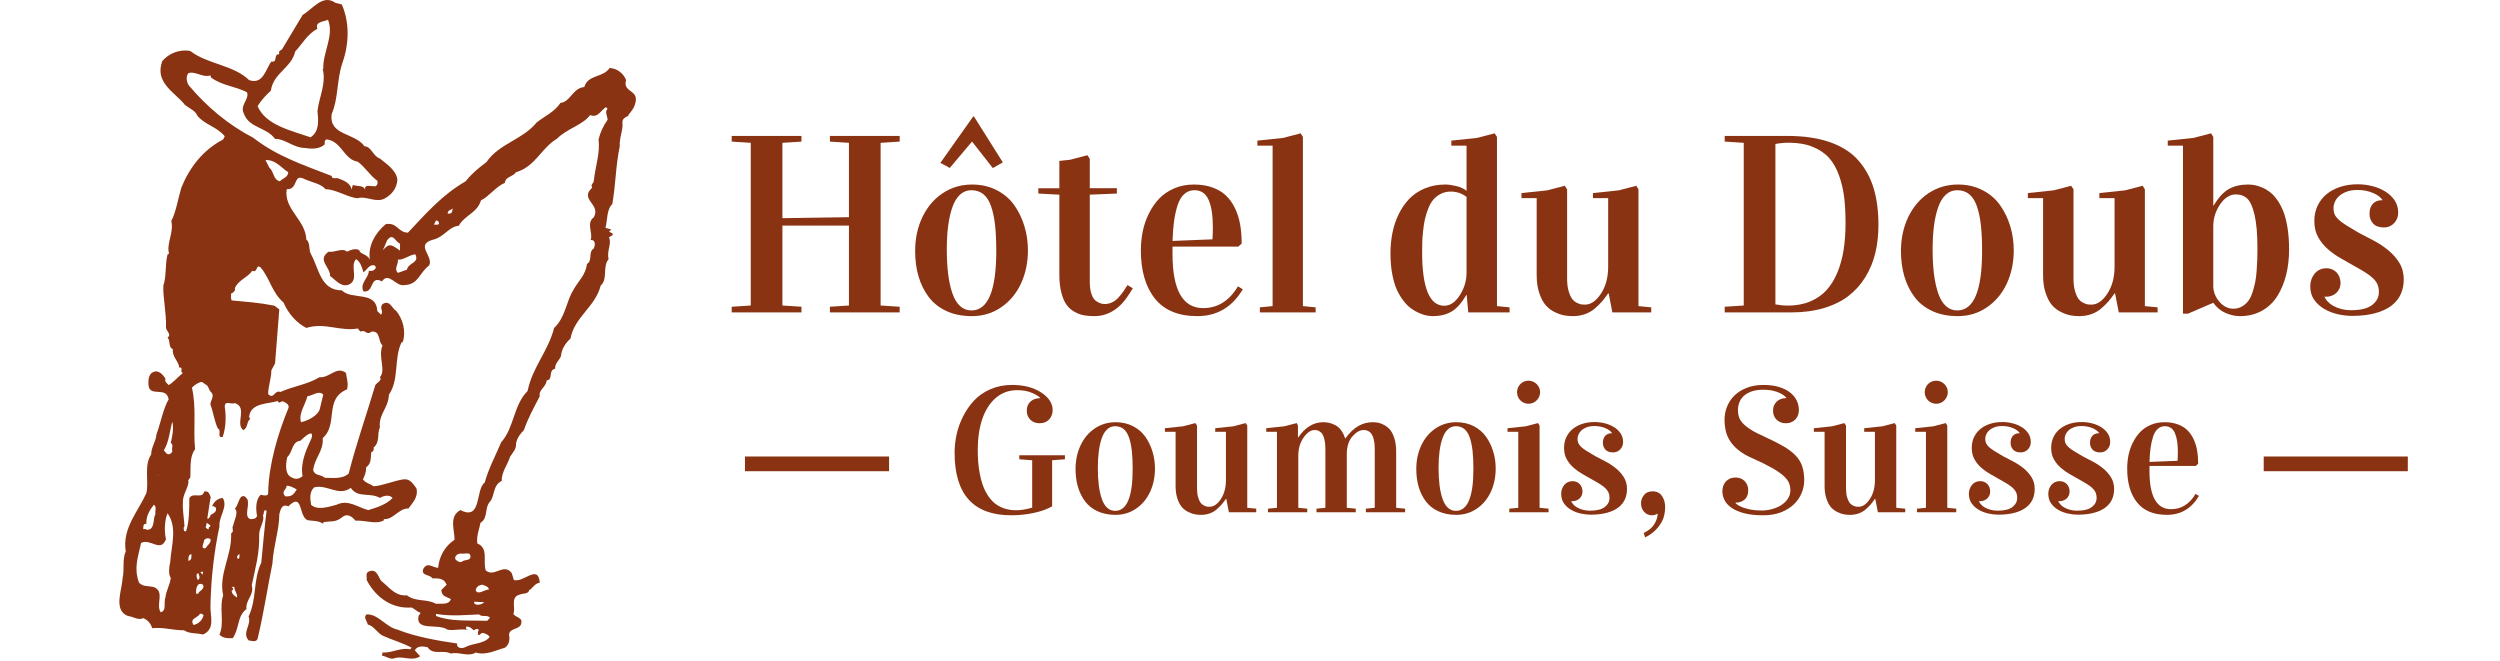
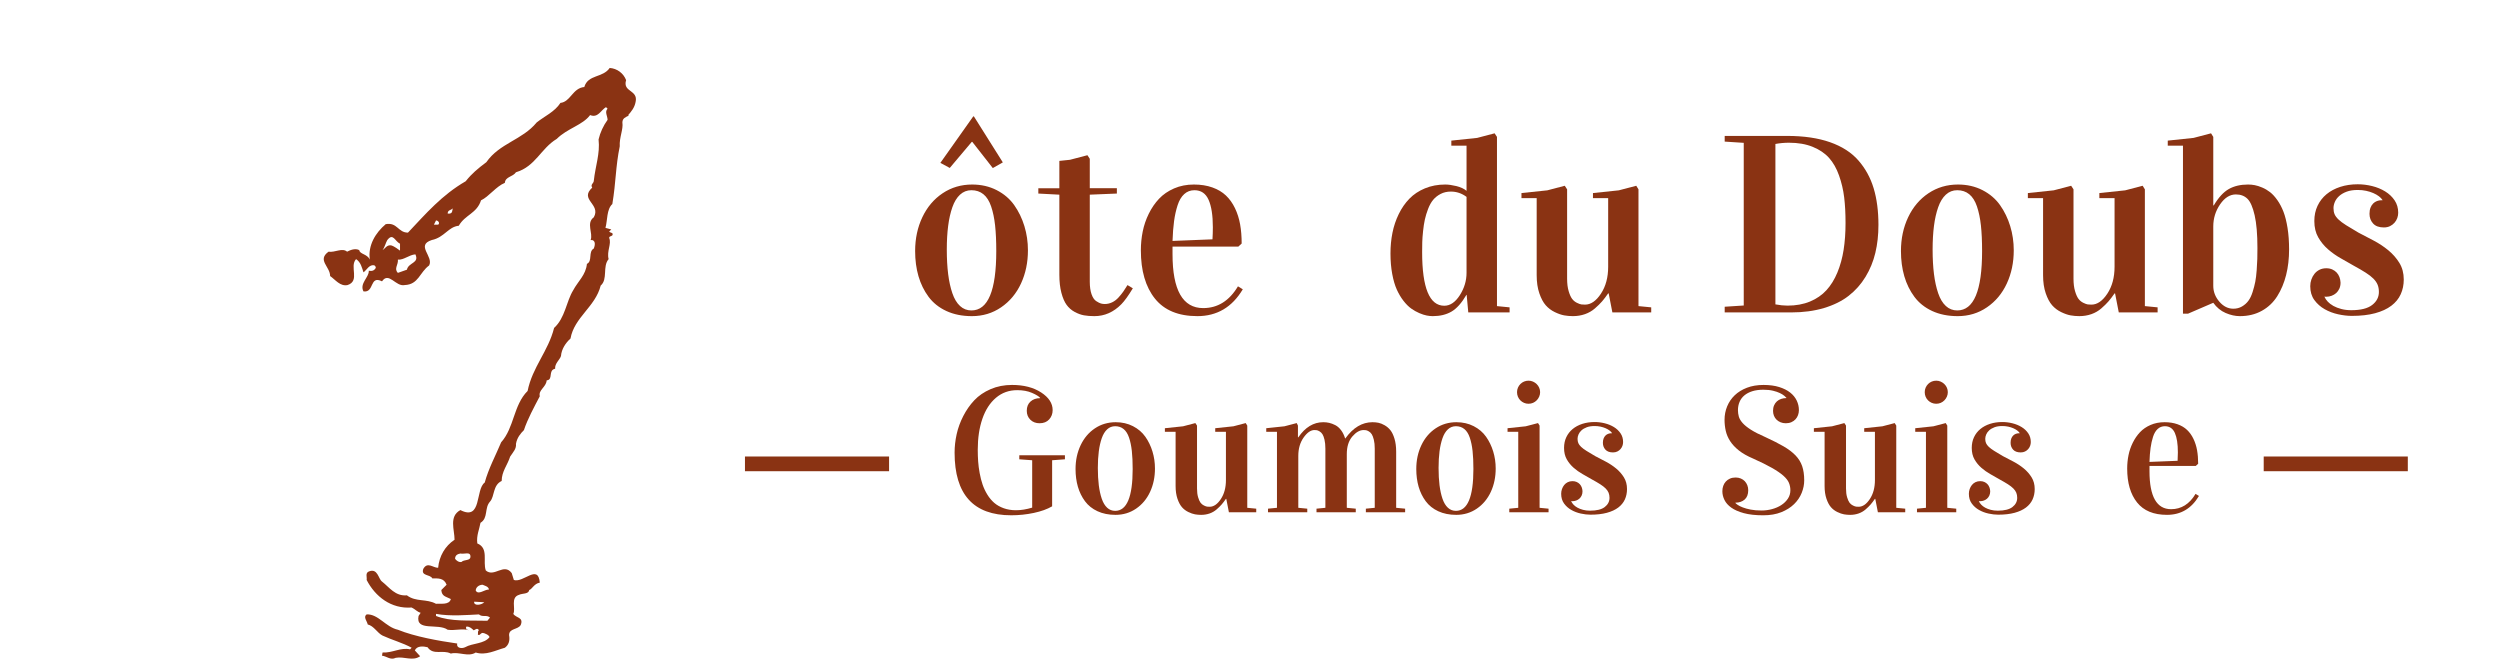
<svg xmlns="http://www.w3.org/2000/svg" version="1.1" id="Calque_1" x="0px" y="0px" width="1047.167px" height="276.73px" viewBox="0 0 1047.167 276.73" enable-background="new 0 0 1047.167 276.73" xml:space="preserve">
-   <path fill="#8A3313" d="M132.958,12.051c-4.215,2.218-6.21,6.21-9.315,9.537c-1.552,6.876-9.092,8.872-10.202,16.413  c-1.776,1.551-4.214,4.212-5.545,6.432c3.327,7.984,13.973,10.203,22.182,13.085c3.771-2.438,3.324-7.097,2.881-10.867  c0.666-5.988,3.771-11.534,2.217-17.743h0.223c-0.223-7.097,4.659-13.975,1.999-20.626C135.618,9.166,131.847,8.946,132.958,12.051   M88.156,31.568c-3.327,1.11-6.435-1.996-9.315-0.887c-1.11,1.554-0.667,3.992,0.443,5.323c7.317,8.647,16.191,16.189,26.837,21.736  c9.981,7.762,20.848,11.31,32.826,15.969c0,1.33,1.554,0.887,2.438,0.887c2.441,0.887,5.766,2.217,5.766,4.879l0.666-1.997  c1.775,0.666,4.438,0,5.104,1.997v-0.889c0.664-1.33,2.216-0.443,3.326-0.664c1.551,0.664,2.217-1.11,1.775-2.218  c-3.105-2.219-5.102-5.769-8.209-7.984c-5.766-0.889-6.652-8.429-12.861-9.315c-0.891,0-1.109,1.108-0.891,1.997  c-2.215,2.219-5.764,1.997-8.649,1.554c-4.213,0-8.427-3.992-12.198-3.771c-3.771-5.102-10.867-4.437-13.086-10.645  c-1.774-3.552,2.439-5.989,1.333-8.873c-5.102-2.661-10.203-2.661-15.082-6.21L88.156,31.568z M111.221,67.055l1.552,3.105  c2.218,1.996,1.553,5.102,4.437,5.766c1.33-1.33,3.327-1.552,3.548-3.771C117.652,70.16,115.436,66.832,111.221,67.055z   M83.72,257.131c-0.889,1.772-4.437,1.772-2.663,4.654c1.995-0.443,3.548-1.771,4.215-3.99  C84.829,257.131,84.384,256.91,83.72,257.131z M97.027,245.82c0.443,0.22,1.108,1.328,0,1.554c0,1.549,1.551,2.438,2.217,2.881  c0.444-1.332-1.108-2.66-1.108-4.435H97.027L97.027,245.82z M82.167,248.701h0.885c0-1.107,2.885-1.775,1.997-3.771  C82.388,243.378,81.944,247.148,82.167,248.701z M83.052,240.048l-0.664,0.445c-0.221,0.889,0.222,2.885,0.886,2.217  C83.939,241.826,83.274,240.716,83.052,240.048z M84.605,239.388l-0.666,0.441l1.11,0.887  C84.829,240.273,85.272,239.388,84.605,239.388z M85.049,234.951l-0.444-0.89h0.667L85.049,234.951z M100.353,232.068  c-0.664,0.222-1.553,1.33-0.664,1.994h0.221C100.575,233.617,100.131,232.732,100.353,232.068z M78.84,234.951  c1.551-0.441,1.331-1.334,1.331-2.884C78.616,232.509,79.062,233.841,78.84,234.951z M85.492,226.3c0,1.109-1.772,3.77,0.666,3.326  c0.667-1.328,2.439-2.217,1.998-3.771C87.268,225.192,86.158,225.414,85.492,226.3z M101.241,226.3h-0.666v-2.217  C101.241,224.525,101.241,225.414,101.241,226.3z M81.721,221.642h-0.664l1.11-2.217C81.944,220.089,82.388,220.975,81.721,221.642z   M86.601,218.982l-0.443,1.992c0.443,0.226,0.667,0.893,1.333,0.667c-0.444-0.886,0.666-0.886,0.666-1.553L86.601,218.982z   M70.189,214.988c-1.108,2.438-1.553,7.101-0.666,10.868c-2.218,5.765-6.431-0.441-10.424,1.554  c-1.33,6.208-3.105,10.426-0.885,16.635c1.772,1.774,3.548,1.328,5.989,1.774c5.101,1.773,0.886,7.317,3.103,10.644  c2.662-0.664,1.11-4.211,1.998-6.209c0.22-2.66,1.996-5.545,2.217-8.207c-1.108-1.553-0.666-4.654-0.221-6.652  C71.741,228.74,74.402,220.975,70.189,214.988z M64.423,211.441c-1.553,1.996-3.328,4.658-3.105,7.984  c-1.331-0.221-1.331,1.107-1.331,2.217c0.443,0,1.108-0.218,1.331,0.226c3.771,0.441,2.661-4.883,3.771-6.433  C64.865,214.101,65.752,212.105,64.423,211.441z M120.092,203.457c-0.22,1.995-2.439,2.217-0.666,4.433  c2.663,0.226,3.549-0.664,4.879-2.881C122.976,204.342,121.645,203.457,120.092,203.457z M66.641,199.244  c-0.223-0.667-0.443-2.221,0.664-2.221C68.859,198.353,65.752,198.353,66.641,199.244z M125.861,184.604  c-3.772,0.442-3.106,4.658-5.546,6.875c-0.666,3.105-1.11,7.542,2.218,8.651c1.552,0.885,3.105,0.221,4.213-0.664  c-1.108-5.768,1.774-11.536,3.771-15.972C131.625,179.279,127.411,183.051,125.861,184.604z M72.187,176.62  c-1.11,3.771-1.333,8.427-3.551,11.975l0.887,1.11c0.888,1.109,2.218,0.444,2.664-0.665c-0.446-1.553,0.665-2.662-0.667-3.548  C72.187,182.827,72.852,179.503,72.187,176.62z M135.395,165.309c-1.771-1.999-4.434,0.443-6.652,0.664  c-0.886,3.771-3.77,7.099-2.661,10.868c3.104-0.664,6.654-2.66,7.764-5.101L135.395,165.309z M105.676,113.41  c-2.217,3.104-5.766,3.77-7.319,7.318c0.443,0.888-0.667,1.995-1.553,2.217c0,0.889-0.223,1.998,0.223,2.885  c6.875,0.666,11.088,0.887,17.964,2.218l1.997,1.552l-1.775,22.624l-1.553,2.884c0,3.549-1.33,6.433-1.33,9.979  c2.438,2.44,2.661-1.998,5.101-0.885c5.323-2.441,11.312-3.105,16.414-6.213c4.214,0.445,7.096-4.88,11.09-1.774  c0.22,2.22,1.108,4.215,0.442,6.875c-9.76,3.994-3.551,14.641-10.205,20.405c0.445,5.546-3.547,8.427-3.991,13.529  c0.889,2.441,3.104,1.554,4.879,3.105c3.104,0,7.319,0.664,9.983-1.777c3.104-12.196,7.318-24.172,11.088-36.813  c0.443-1.334,3.105-1.998,1.996-3.552c2.66-2.881-0.889-8.647,1.109-13.309c-1.998-1.55-0.666-6.208-4.658-5.765  c-2.217,1.773-2.438-1.11-4.436,0c-0.443-0.443-1.107-0.665-1.107-1.332c-7.766,1.332-13.977-2.661-21.736-0.222  c-4.214-2.218-7.542-5.987-9.538-10.646c-4.879-4.213-5.545-9.758-9.537-14.637C107.007,110.303,108.115,114.52,105.676,113.41z   M166.784,141.792c0.663,0.219,0.551,0.452,0.551,1.337c-1.107-0.221-0.664-1.999,0-2.663L166.784,141.792z M131.625,204.121  c-1.998,1.776-1.774,4.437-1.33,7.319c2.66,2.438,7.316,0.889,10.646,0c4.879-2.44,8.871,1.11,13.308,2.217  c3.772-1.106,7.766-2.438,10.205-5.101c-1.554-1.553-3.773-0.889-5.324,0c-4.213-2.438-9.316,0.221-12.198-4.215  C141.827,208.114,137.17,202.792,131.625,204.121z M143.161,1.849c3.327,7.542,3.104,16.634,0.221,24.619  c-2.439,7.54-1.555,14.416-4.436,21.292c-1.333,9.093,9.76,7.763,13.751,13.529c2.884,0,3.55,4.213,6.433,5.101  c2.66,2.218,6.877,4.879,7.317,8.873c-0.221,3.771-2.438,6.21-5.1,7.762c-3.771,2.219-7.765-1.107-11.535,0  c-3.992-0.222-9.092-3.771-13.528-3.771c-1.553-2.217-5.767-2.884-8.65-4.213c-5.1-2.661-2.439,4.437-7.542,4.213  c-1.33,8.429,7.984,12.865,8.208,21.071c1.775,1.331,0.888,4.435,1.998,6.212c3.326,5.985,3.99,15.08,12.863,15.08  c4.213,4.214,14.416,0,14.86,8.649l1.552,1.553c1.331-1.553-0.888-2.66,0.665-4.437c3.104-1.997,3.99,1.996,5.769,2.884  c2.662,3.328,4.211,8.43,2.662,13.085h-0.443c-3.33,6.653-0.891,15.526-5.324,21.958c-0.223,5.769-4.438,8.206-3.771,13.752  c-1.332,2.66,0.224,5.986-2.659,8.427c0.221,0.664,0,1.774-0.89,1.774c-0.444,1.995,0.224,4.879-2.217,6.432  c0,2.441-0.666,3.552-1.332,5.102c1.109,1.556,2.885,1.773,4.438,2.884c3.771-0.221,8.2-2.22,12.42-2.884  c2.885-0.443,4.213,1.999,5.547,3.77c0.886,3.772-1.776,6.213-3.551,8.651v-0.222c-3.994,0-6.216,4.879-10.205,4.434l0.226,0.445  c-3.328,1.996-7.541,0-11.979,0.222c-1.554-1.772-3.548-3.326-5.767-1.331c-2.885,2.22-4.437,1.331-7.765,1.998v0.664  c-2.217-1.553-4.435-1.106-6.653-1.553c-3.769-1.773-1.772-11.976-7.984-5.768c-2.881-1.328-3.326,1.774-3.769,3.33  c0,6.433-2.439,13.085-2.884,20.624c-1.997,9.763-3.77,21.517-6.21,31.495c-0.443,1.558-2.663,0.889-3.771,0.664  c-2.882-3.322,1.332-6.432,0-9.979c3.55-7.543,1.775-15.081,5.324-22.624c0.666-6.875,1.331-14.641,2.216-21.736  c-1.551-0.664-0.885,1.331-1.551,1.998c0.888,2.217-1.553,5.098-1.553,7.984c0.223,7.983-1.553,13.75-3.105,21.29  c1.11,4.216-2.661,5.991-2.218,9.981c-3.992,2.883-2.884,8.209-5.766,12.199c-2.44,0-4.214,0-5.545-1.553  c2.217-4.88-0.221-11.091,1.551-16.413c-1.996-9.095,3.771-16.636,3.328-25.951c1.553-0.886,0-2.217,0.886-3.327  c0.224-1.771,2.441-5.546,0.667-7.096c1.332-1.106,1.332-3.326,2.661-4.879c1.108-0.667,1.775-0.226,2.661,1.109  c0.887,2.881-1.552,7.097,1.11,8.203c1.11,0,2.438,0,2.884-1.328c-0.666-3.327-0.446-7.099,1.552-8.873  c0.887,0.223,3.325,0.89,3.105-0.885c0.22-11.978,4.213-25.063,8.427-35.264c0.667-1.554-0.885-2.221-1.995-2.885  c-1.11-0.442-1.774,1.331-2.441-0.225c-4.214,1.332-11.31,0.667-11.975,6.656l0.442,0.886c-1.552,1.11-0.887,3.77-2.882,4.661  c-3.549-2.663,1.996-9.54-3.549-11.314c-1.775,0.667-4.215-1.327-4.215,1.554c0.667,4.215,0.444,8.87-0.886,12.642  c-2.662,0.443-0.223-2.881-1.998-3.548c-1.551-3.327-1.772-6.432-3.103-9.98c-0.223-1.556,1.996-3.551,0.222-5.321  c-0.667-0.449-0.887-1.777-1.553-2.663l-2.22-1.552c-1.108,0-3.104,1.109-4.213,2.438c1.997,8.43,0.444,17.3,1.33,25.727  c-2.438,3.105-1.772,7.984-1.996,11.757l-0.885,1.332c0.664,2.217-2.441,5.765-2.22,9.091c-0.221,3.326,0.444,6.432,0.667,10.201  c-0.667,0.441-0.223,1.108-0.223,1.775c0,0.223,0.443,0.223,0.888,0.223c1.33-4.213,1.33-8.873,1.33-13.752  c1.331-2.882,5.546,0.445,6.209-2.882c2.218-0.445,2.218,1.328,2.885,2.66h-0.222l-1.331,8.651c0.885,0.219,0.885-0.667,1.331-1.109  c-0.666-0.664,3.103-0.889,2.217-3.548c-0.444,0-0.887-0.889-1.553-0.446c0.666-1.773,2.218-3.326,4.437-3.548  c2.438,3.548-1.775,7.984-1.331,11.976c-2.218,10.204-3.548,21.736-3.77,33.05c-0.223,4.434,2.217,9.76-3.106,12.197  c-2.439-0.668-5.766-0.222-7.984-1.773c-5.101,0-8.206-1.332-13.308-0.887c-0.665-1.998-1.774-3.328-3.771-4.215  c-1.996,1.108-4.213-0.666-6.433-0.89c-6.209-2.44-2.438-10.868-2.217-15.747c0.888-3.992-0.222-7.76,1.331-11.309  c-1.553-9.536,5.102-16.636,8.65-24.398c1.11-5.104-1.108-11.535,1.997-16.189c0-3.105,1.995-5.325,2.217-8.431  c1.552-3.99,2.884-11.086,5.101-14.635c-0.886-5.768-7.984-0.667-8.427-5.989c-0.222-2.884,0.223-5.546,3.327-5.768  c1.552,0.221,2.884,1.553,3.772,3.105c-0.444,1.332,0.664,1.773,1.329,2.662c2.22-1.33,3.771-3.329,5.989-5.104  c-1.553-0.221,0.444-2.663-1.553-2.217c-0.221-2.884-3.104-4.438-2.661-7.764c-1.996-0.663-0.887-3.325-2.218-4.879  c1.775-1.109-0.443-2.659-0.666-3.993c0.223-6.433-1.33-12.643-1.108-17.741c1.331-3.552,0.666-8.875,1.774-13.085  c0.888,0,0.443-1.11,0.443-1.11c-0.665-3.771,2.22-8.43,1.109-12.865c1.996-3.771,2.884-9.537,4.214-13.973  c3.549-8.65,9.094-15.746,17.521-20.182l0.666-1.33c-3.548-4.213-8.205-4.658-11.532-8.65c-0.666-1.997-3.105-2.884-5.102-4.438  c-4.435-5.544-12.862-9.314-9.537-18.408c2.661-3.104,7.097-5.102,11.755-4.213c7.099,5.546,17.964,5.766,24.621,12.197  c5.989,1.999,6.875-4.655,9.314-7.76c2.884,0.441,0.666-3.106,3.328-3.106c-0.444-1.331,0.443-1.552,1.108-1.995  c3.104-5.103,5.766-9.539,8.65-14.417c4.435-2.662,8.427-8.871,13.751-5.103L143.161,1.849z" />
  <path fill="#8A3313" d="M190.62,234.062c0-1.553,1.106-1.994,2.221-2.217c1.549,0.443,4.432-1.109,4.207,1.553  c-0.217,1.554-2.658,0.888-3.767,1.996C192.17,235.615,191.062,234.726,190.62,234.062 M199.267,247.373  c0-1.334,1.332-2.441,2.883-2.441c0.89,0.441,2.438,0.664,2.66,1.994C202.818,246.925,200.375,249.367,199.267,247.373z   M198.603,252.027l4.215,0.226C201.929,253.357,198.377,254.025,198.603,252.027z M182.633,257.131  c5.986,1.106,13.308,0.443,17.966,0.221c1.551,1.328,3.104,0,4.655,1.328l-1.108,1.334c-7.76-0.223-15.306,0.443-21.513-1.998  V257.131L182.633,257.131z M187.519,89.457c0-1.554,1.328-1.333,2.215-2.221c-0.442,0.667,0,1.997-1.328,2.221H187.519z   M162.236,100.546c2.435-3.105,3.103,0.443,5.32,1.551v2.884c-0.666-0.443-2.22-1.773-3.771-2.22  c-1.771-0.22-2.438,1.333-3.548,1.997C161.124,103.65,161.568,101.655,162.236,100.546z M166.668,108.751  c2.439,0.223,4.656-1.996,7.32-2.215c1.773,3.768-2.885,3.324-3.549,6.43l-3.771,1.33  C164.894,112.521,166.89,110.971,166.668,108.751z M182.638,92.338c0.887,0,1.772,1.11,0.887,1.774h-1.772L182.638,92.338z   M255.383,28.464c-2.883,4.214-9.09,2.661-10.643,7.984c-4.883,0.442-5.768,6.209-9.979,6.651c-2.441,3.771-6.652,5.546-9.979,8.208  c-5.988,7.317-15.525,8.648-21.072,16.633c-3.547,2.661-5.988,4.66-8.65,7.984c-9.98,5.768-16.633,13.531-24.174,21.515  c-4.215,0-4.438-4.437-9.316-3.549c-4.213,3.549-7.539,8.87-6.652,14.859c-1.108-2.438-4.215-2.215-4.438-3.992  c-1.773-0.887-3.771,0-5.1,0.667c-1.998-1.775-5.104,0.443-7.767,0c-4.877,3.548,0.666,6.209,0.666,10.201  c2.22,1.553,4.216,4.437,7.318,3.771c5.325-1.773,0.668-7.763,3.551-10.867c1.996,1.33,2.438,3.549,3.104,5.544  c1.33-0.888,2.439-3.549,4.656-2.883c0.223,0.221,0.666,0.664,0.445,1.108c-0.666,1.11-1.553,1.331-2.883,1.11  c0.221,2.659-3.994,5.321-2.219,8.647c4.656,0.666,2.438-6.876,7.762-4.213c2.885-4.214,5.768,2.441,9.537,1.552  c5.768-0.221,6.211-5.322,10.201-8.206c1.998-3.771-5.765-8.43,1.108-10.646c5.322-1.11,6.88-5.546,11.312-5.989  c2.664-4.658,7.545-5.101,9.315-10.646c3.326-1.553,6.212-5.767,9.979-7.319c0.224-2.661,3.326-2.439,4.66-4.437  c8.203-2.439,10.422-9.98,17.076-13.972c4.439-4.437,10.871-5.766,13.973-9.979c3.33,1.33,4.437-1.999,6.656-3.328l0.664,0.666  c-1.332,1.33,0,3.104,0,4.658c-1.772,2.438-3.104,5.323-3.77,8.205c0.664,5.989-1.334,11.092-1.998,17.301  c0,1.107-1.553,1.553-0.664,2.882c-5.547,5.102,3.77,6.876,0.664,12.422c-3.326,2.438-0.221,6.651-1.328,9.537h0.664  c1.553,0.443,1.107,2.438,0.664,3.548c-2.438,1.331-0.443,5.322-2.885,6.432c-0.441,4.656-3.77,7.319-5.764,11.09  c-2.886,4.655-3.326,11.532-7.984,15.745c-2.441,9.759-9.094,16.412-11.094,26.392c-5.982,5.989-5.543,15.308-11.086,21.515  c-2.219,5.325-5.324,11.092-6.877,16.857c-3.99,2.884-1.107,16.192-10.201,11.531c-4.879,2.663-2.438,8.21-2.438,12.422  c-3.993,2.661-6.433,6.875-6.879,11.757c-2.215,0-4.437-2.662-6.209,0.44c-1.11,3.105,2.881,2.218,3.771,3.992  c2.438,0,4.881-0.223,5.987,2.662l-2.217,2.217c0.222,2.662,1.772,2.662,3.99,3.771c-0.664,2.663-4.437,1.771-6.209,1.997  c-3.992-2.222-8.433-0.664-12.197-3.549c-4.879,0.442-7.319-3.328-10.426-5.769c-1.554-1.109-1.775-5.764-5.543-4.211  c-1.554,0.66-0.666,2.438-0.89,3.547c3.549,6.875,10.201,12.198,18.854,11.534c1.771,0.889,2.219,1.773,3.769,2.217l-0.886,1.33  c-1.33,6.654,8.205,2.885,12.199,5.769c3.104,0.442,6.211-0.664,8.869,0.223l-1.134-0.492c0.226-0.441-0.418-0.84,0.246-1.061  c1.334,0,2.219,0.889,2.883,1.553c0.443,0,1.558-1.332,2.222,0c-0.664,0.44-0.224,1.104-0.442,1.772  c0.664,0.664,1.106-0.442,1.772-0.668c1.332,0,3.104,1.113,3.104,1.777c-2.215,2.885-7.099,2.438-10.201,4.213  c-1.328,0.666-3.771,0.445-3.328-1.551c-7.76-1.109-17.744-2.883-24.84-5.768c-5.103-1.109-8.207-6.652-13.086-6.433  c-1.554,1.107,0.223,2.881,0.444,4.213c2.66,0.666,3.992,3.547,6.209,4.66c3.771,1.771,8.65,3.103,12.199,5.103l-0.664,0.663  c-3.994-0.889-7.319,1.554-11.535,1.33l-0.223,1.328c1.998,0.226,3.549,1.998,5.769,0.89c3.549-0.664,7.096,1.553,10.2-0.664  l-2.219-2.441c0.891-1.994,3.551-1.772,5.323-1.33c2.441,3.547,6.433,0.89,9.759,2.662c3.325-0.885,7.319,1.553,10.422-0.443  c4.219,1.328,8.209-0.889,12.201-1.993c1.555-1.111,2.219-2.886,1.774-5.326c0-2.881,3.771-2.217,4.881-4.215  c1.33-3.326-1.996-2.882-3.104-4.654c1.107-2.221-1.334-6.877,2.436-7.989c1.334-0.664,3.994-0.221,4.215-1.994  c1.332-0.442,1.998-2.66,4.438-3.104c-0.666-7.986-6.875,0.223-10.868-1.109l-0.89-2.887c-3.326-4.434-7.315,1.998-10.865-1.107  c-1.329-3.768,1.328-9.314-3.547-11.31c-0.446-3.326,0.886-5.989,1.328-8.648c3.325-1.998,1.555-6.21,3.989-8.873  c1.998-2.22,1.113-6.875,4.884-8.65c0-3.991,2.438-6.653,3.547-10.201c1.334-1.995,2.662-3.327,2.44-5.322  c0.443-2.66,1.996-4.437,3.326-5.765c1.549-4.661,4.215-9.54,6.654-14.198c-0.666-2.663,2.662-3.77,2.883-6.653  c2.885-0.221,0.443-4.212,3.549-4.879c-0.223-2.217,1.998-3.771,2.439-5.321c0.223-2.885,1.992-5.546,3.992-7.32  c1.555-8.872,10.422-13.308,12.641-22.178c3.105-2.663,0.664-7.986,3.328-11.09c-0.887-3.328,1.33-6.434,0.221-8.871  c0-1.11,1.998-0.446,1.334-1.999c-0.445-0.221-0.889-0.221-1.334-0.666l0.889-0.886l-2.438-0.664  c0.885-3.107,0.441-7.765,2.883-9.982c1.549-9.314,1.328-15.526,3.103-24.174c-0.222-3.771,1.553-7.1,1.11-9.98  c0-1.774,1.328-2.22,2.662-2.884l-0.223-0.221c1.33-1.554,2.66-3.107,3.104-5.546c1.109-5.102-5.543-3.992-3.989-9.095  C261.152,30.681,258.491,28.686,255.383,28.464z" />
  <g>
-     <path fill="#8A3313" d="M306.484,130.864v-2.383l7.979-0.518V59.83l-7.979-0.517V56.93h29.221v2.384l-7.979,0.517v31.554   L355.6,90.97V59.83l-7.979-0.517V56.93h29.221v2.384l-7.979,0.517v68.133l7.979,0.518v2.383h-29.221v-2.383l7.979-0.518V94.492   h-27.874v33.471l7.979,0.518v2.383H306.484z" />
    <path fill="#8A3313" d="M383.318,105.165c0-5.215,1.011-9.947,3.031-14.196c2.021-4.248,4.853-7.59,8.497-10.024   c3.644-2.436,7.763-3.653,12.356-3.653c3.799,0,7.228,0.786,10.284,2.357c3.057,1.572,5.509,3.671,7.357,6.295   c1.847,2.626,3.264,5.553,4.248,8.782s1.477,6.605,1.477,10.129c0,5.077-0.967,9.706-2.901,13.885   c-1.935,4.18-4.706,7.505-8.315,9.974c-3.609,2.47-7.693,3.705-12.253,3.705c-4.041,0-7.608-0.718-10.699-2.15   s-5.578-3.42-7.46-5.958c-1.884-2.539-3.29-5.414-4.223-8.627C383.785,112.471,383.318,108.966,383.318,105.165z M393.887,68.225   l13.782-19.48h0.259l12.123,19.273l-4.196,2.383l-8.601-10.983h-0.207l-9.223,10.932L393.887,68.225z M396.582,104.544   c0,3.826,0.189,7.247,0.57,10.264c0.379,3.017,0.966,5.688,1.761,8.014c0.795,2.327,1.865,4.111,3.213,5.352   c1.347,1.241,2.936,1.861,4.767,1.861c6.942,0,10.413-8.289,10.413-24.87c0-4.171-0.164-7.755-0.492-10.754   c-0.328-2.998-0.88-5.644-1.657-7.937c-0.777-2.292-1.857-3.998-3.238-5.118c-1.382-1.121-3.057-1.681-5.025-1.681   c-1.831,0-3.42,0.621-4.767,1.861c-1.348,1.241-2.418,2.999-3.213,5.273c-0.795,2.275-1.382,4.878-1.761,7.808   C396.771,97.548,396.582,100.857,396.582,104.544z" />
    <path fill="#8A3313" d="M434.921,81.073v-2.228h8.808v-11.45l4.456-0.466l7.306-1.917l0.984,1.502v12.331h11.346v2.228   l-11.346,0.467v36.475c0,2.106,0.25,3.859,0.751,5.259c0.5,1.398,1.156,2.357,1.969,2.875c0.812,0.519,1.468,0.847,1.969,0.984   c0.5,0.139,1.027,0.207,1.58,0.207c1.07,0,2.099-0.232,3.083-0.699c0.984-0.466,1.882-1.147,2.694-2.046   c0.811-0.898,1.477-1.719,1.994-2.462c0.519-0.742,1.105-1.648,1.762-2.72l2.228,1.348c-1.831,3.039-3.419,5.25-4.767,6.631   c-3.281,3.351-7.063,5.026-11.346,5.026c-1.624,0-3.066-0.113-4.326-0.337c-1.262-0.226-2.565-0.699-3.912-1.425   s-2.47-1.701-3.367-2.928c-0.899-1.226-1.633-2.918-2.202-5.077c-0.57-2.158-0.855-4.688-0.855-7.59V81.54L434.921,81.073z" />
    <path fill="#8A3313" d="M477.872,104.855c0-2.694,0.26-5.328,0.777-7.901c0.519-2.572,1.364-5.052,2.539-7.435   c1.174-2.384,2.607-4.473,4.3-6.27c1.692-1.795,3.79-3.237,6.295-4.326c2.504-1.088,5.276-1.632,8.315-1.632   c2.867,0,5.44,0.406,7.72,1.218c2.28,0.813,4.179,1.943,5.699,3.394c1.52,1.451,2.78,3.222,3.782,5.311   c1.002,2.09,1.718,4.353,2.15,6.787c0.432,2.436,0.647,5.104,0.647,8.005l-1.398,1.295h-27.563v3.161   c0,15.06,4.282,22.589,12.849,22.589c6.079,0,10.933-3.039,14.559-9.118l2.021,1.243c-4.456,7.495-10.795,11.243-19.015,11.243   c-7.945,0-13.877-2.452-17.797-7.357C479.832,120.156,477.872,113.421,477.872,104.855z M491.135,100.917l16.734-0.671   c0.104-1.752,0.156-3.437,0.156-5.053c0-4.983-0.597-8.815-1.788-11.497c-1.191-2.681-3.169-4.021-5.932-4.021   c-1.658,0-3.083,0.541-4.274,1.624c-1.192,1.083-2.116,2.638-2.772,4.666s-1.148,4.237-1.477,6.626S491.239,97.755,491.135,100.917   z" />
-     <path fill="#8A3313" d="M526.677,61.023v-2.124l10.828-1.14l7.306-1.917l0.933,1.503v70.876l5.336,0.519v2.124h-23.366v-2.124   l5.337-0.519V61.023H526.677z" />
    <path fill="#8A3313" d="M582.424,106.151c0-3.006,0.276-5.89,0.829-8.653c0.553-2.763,1.434-5.379,2.643-7.849   s2.694-4.611,4.456-6.425c1.761-1.813,3.929-3.255,6.502-4.326c2.572-1.07,5.414-1.606,8.522-1.606   c1.313,0,2.857,0.217,4.637,0.647c1.779,0.433,3.204,1.098,4.274,1.995V61.023h-6.372v-2.124l10.828-1.14l7.306-1.917l0.984,1.503   v70.876l5.284,0.519v2.124h-17.305l-0.674-7.357h-0.104c-2.003,3.42-4.093,5.76-6.269,7.021s-4.784,1.892-7.823,1.892   c-0.795,0-1.642-0.087-2.539-0.26c-0.898-0.173-1.935-0.51-3.108-1.01c-1.175-0.501-2.306-1.14-3.394-1.917   s-2.168-1.856-3.238-3.238c-1.071-1.381-2.004-2.953-2.798-4.715c-0.795-1.762-1.434-3.945-1.917-6.554   C582.666,112.117,582.424,109.259,582.424,106.151z M595.688,105.632c0,14.956,3.091,22.434,9.274,22.434   c2.452,0,4.619-1.468,6.502-4.403c1.882-2.936,2.823-6.079,2.823-9.43v-31.76c-1.969-1.485-4.162-2.229-6.579-2.229   c-1.59,0-3.015,0.329-4.274,0.984c-1.262,0.657-2.306,1.486-3.135,2.487c-0.829,1.002-1.537,2.271-2.124,3.808   c-0.588,1.538-1.036,3.015-1.348,4.43c-0.311,1.417-0.562,3.04-0.751,4.871c-0.19,1.831-0.303,3.367-0.337,4.61   C595.706,102.679,595.688,104.077,595.688,105.632z" />
    <path fill="#8A3313" d="M637.292,82.99v-2.124l10.828-1.14l7.306-1.917l0.984,1.502v37.407c0,2.039,0.215,3.782,0.647,5.233   c0.432,1.45,0.915,2.53,1.45,3.238s1.209,1.261,2.021,1.657c0.812,0.397,1.442,0.622,1.892,0.674   c0.448,0.052,0.949,0.078,1.502,0.078c2.418,0,4.638-1.528,6.658-4.586c2.021-3.057,3.03-6.813,3.03-11.269V82.99h-6.372v-2.124   l10.828-1.14l7.306-1.917l0.933,1.502v48.909l5.336,0.519v2.124h-16.269l-1.554-7.979h-0.208c-0.898,1.313-1.744,2.427-2.538,3.342   c-0.795,0.915-1.797,1.899-3.005,2.953c-1.21,1.054-2.6,1.856-4.171,2.409c-1.572,0.552-3.256,0.829-5.052,0.829   c-1.243,0-2.453-0.104-3.627-0.312c-1.174-0.207-2.495-0.665-3.963-1.373c-1.469-0.707-2.729-1.657-3.782-2.85   c-1.054-1.191-1.952-2.866-2.694-5.025c-0.743-2.158-1.114-4.688-1.114-7.59V82.99H637.292z" />
    <path fill="#8A3313" d="M722.417,130.864v-2.383l7.979-0.518V59.83l-7.979-0.517V56.93h26.112c7.012,0,13.021,0.881,18.03,2.643   c5.008,1.762,8.971,4.318,11.89,7.668c2.919,3.351,5.043,7.236,6.373,11.657c1.329,4.422,1.995,9.533,1.995,15.336   c0,4.18-0.433,8.074-1.296,11.683c-0.863,3.61-2.236,6.961-4.119,10.052c-1.883,3.092-4.231,5.734-7.046,7.927   c-2.815,2.194-6.269,3.904-10.362,5.13c-4.093,1.226-8.678,1.839-13.755,1.839H722.417z M743.659,127.496   c1.865,0.345,3.557,0.518,5.077,0.518c3.523,0,6.658-0.57,9.403-1.71c2.746-1.14,5.043-2.72,6.892-4.74   c1.847-2.021,3.375-4.49,4.585-7.409c1.208-2.918,2.08-6.088,2.616-9.507c0.535-3.42,0.803-7.167,0.803-11.243   c0-4.007-0.189-7.581-0.569-10.725c-0.381-3.143-1.098-6.199-2.15-9.171c-1.054-2.97-2.444-5.422-4.171-7.356   c-1.728-1.935-4.007-3.479-6.839-4.638c-2.832-1.156-6.148-1.735-9.947-1.735c-1.935,0-3.834,0.174-5.699,0.519V127.496z" />
    <path fill="#8A3313" d="M796.246,105.165c0-5.215,1.011-9.947,3.031-14.196c2.021-4.248,4.853-7.59,8.497-10.024   c3.644-2.436,7.763-3.653,12.356-3.653c3.799,0,7.228,0.786,10.284,2.357c3.057,1.572,5.509,3.671,7.357,6.295   c1.847,2.626,3.264,5.553,4.248,8.782s1.477,6.605,1.477,10.129c0,5.077-0.967,9.706-2.901,13.885   c-1.935,4.18-4.706,7.505-8.315,9.974c-3.609,2.47-7.693,3.705-12.253,3.705c-4.041,0-7.608-0.718-10.699-2.15   s-5.578-3.42-7.46-5.958c-1.884-2.539-3.29-5.414-4.223-8.627C796.712,112.471,796.246,108.966,796.246,105.165z M809.509,104.544   c0,3.826,0.189,7.247,0.57,10.264c0.379,3.017,0.966,5.688,1.761,8.014c0.795,2.327,1.865,4.111,3.213,5.352   c1.347,1.241,2.936,1.861,4.767,1.861c6.942,0,10.413-8.289,10.413-24.87c0-4.171-0.164-7.755-0.492-10.754   c-0.328-2.998-0.88-5.644-1.657-7.937c-0.777-2.292-1.857-3.998-3.238-5.118c-1.382-1.121-3.057-1.681-5.025-1.681   c-1.831,0-3.42,0.621-4.767,1.861c-1.348,1.241-2.418,2.999-3.213,5.273c-0.795,2.275-1.382,4.878-1.761,7.808   C809.699,97.548,809.509,100.857,809.509,104.544z" />
    <path fill="#8A3313" d="M849.403,82.99v-2.124l10.828-1.14l7.306-1.917l0.984,1.502v37.407c0,2.039,0.215,3.782,0.647,5.233   c0.432,1.45,0.915,2.53,1.45,3.238s1.209,1.261,2.021,1.657c0.812,0.397,1.442,0.622,1.892,0.674   c0.448,0.052,0.949,0.078,1.502,0.078c2.418,0,4.638-1.528,6.658-4.586c2.021-3.057,3.03-6.813,3.03-11.269V82.99h-6.372v-2.124   l10.828-1.14l7.306-1.917l0.933,1.502v48.909l5.336,0.519v2.124h-16.269l-1.554-7.979h-0.208c-0.898,1.313-1.744,2.427-2.538,3.342   c-0.795,0.915-1.797,1.899-3.005,2.953c-1.21,1.054-2.6,1.856-4.171,2.409c-1.572,0.552-3.256,0.829-5.052,0.829   c-1.243,0-2.453-0.104-3.627-0.312c-1.174-0.207-2.495-0.665-3.963-1.373c-1.469-0.707-2.729-1.657-3.782-2.85   c-1.054-1.191-1.952-2.866-2.694-5.025c-0.743-2.158-1.114-4.688-1.114-7.59V82.99H849.403z" />
    <path fill="#8A3313" d="M908,61.023v-2.124l10.828-1.14l7.306-1.917l0.933,1.503v28.702h0.207c1.969-3.315,4.067-5.604,6.295-6.864   c2.229-1.261,4.913-1.892,8.057-1.892c0.933,0,1.865,0.087,2.798,0.26s1.985,0.51,3.16,1.01c1.174,0.501,2.271,1.148,3.29,1.943   s2.029,1.899,3.031,3.315c1.001,1.417,1.856,3.04,2.564,4.87c0.707,1.831,1.277,4.102,1.71,6.813   c0.432,2.712,0.647,5.69,0.647,8.937c0,3.869-0.415,7.453-1.243,10.751c-0.829,3.299-2.064,6.252-3.705,8.859   c-1.641,2.608-3.8,4.655-6.476,6.14c-2.678,1.485-5.743,2.229-9.196,2.229c-1.936,0-3.921-0.44-5.959-1.321   s-3.765-2.306-5.181-4.274l-10.569,4.56h-2.124V61.023H908z M927.066,119.724c0,2.453,0.846,4.663,2.539,6.632   c1.691,1.969,3.644,2.953,5.854,2.953c1.347,0,2.556-0.311,3.626-0.933c1.07-0.621,1.96-1.406,2.669-2.357   c0.707-0.949,1.303-2.184,1.787-3.704c0.483-1.52,0.854-2.944,1.114-4.274c0.259-1.329,0.457-2.953,0.596-4.87   c0.138-1.917,0.224-3.497,0.259-4.74c0.034-1.244,0.052-2.746,0.052-4.508c0-5.769-0.389-10.354-1.166-13.756   c-0.776-3.401-1.787-5.707-3.03-6.917c-1.243-1.208-2.85-1.813-4.818-1.813c-2.521,0-4.732,1.391-6.632,4.17   c-1.9,2.781-2.85,5.864-2.85,9.248V119.724z" />
    <path fill="#8A3313" d="M984.886,129.931c3.938,0,6.848-0.727,8.73-2.182c1.882-1.455,2.823-3.273,2.823-5.455   c0-1.144-0.181-2.156-0.544-3.039c-0.362-0.884-0.95-1.731-1.761-2.546c-0.813-0.814-1.884-1.646-3.213-2.494   c-1.33-0.849-2.979-1.81-4.947-2.884c-1.728-1.002-3.559-2.047-5.492-3.135c-1.935-1.088-3.723-2.349-5.362-3.782   c-1.641-1.433-3.005-3.1-4.093-5c-1.088-1.899-1.633-4.179-1.633-6.839c0-2.349,0.449-4.473,1.348-6.372   c0.897-1.899,2.15-3.515,3.756-4.845c1.606-1.329,3.523-2.357,5.751-3.083c2.228-0.725,4.671-1.088,7.331-1.088   c2.003,0,4.016,0.251,6.036,0.751c2.021,0.502,3.842,1.253,5.466,2.254c1.623,1.003,2.936,2.246,3.938,3.73   c1.002,1.485,1.503,3.212,1.503,5.182c0,0.76-0.13,1.502-0.389,2.228s-0.647,1.382-1.166,1.969   c-0.518,0.588-1.148,1.062-1.891,1.425c-0.743,0.362-1.599,0.544-2.564,0.544c-2.004,0-3.507-0.552-4.508-1.658   c-1.002-1.104-1.503-2.452-1.503-4.041c0-1.001,0.138-1.856,0.415-2.564c0.275-0.708,0.647-1.295,1.113-1.762   c0.467-0.466,1.002-0.812,1.606-1.036s1.218-0.337,1.84-0.337h0.466V83.77c-0.346-0.546-0.847-1.066-1.503-1.562   s-1.434-0.938-2.331-1.331c-0.898-0.393-1.9-0.709-3.005-0.947c-1.105-0.239-2.279-0.358-3.523-0.358   c-1.831,0-3.385,0.241-4.663,0.724c-1.277,0.482-2.323,1.094-3.134,1.833c-0.813,0.741-1.408,1.559-1.788,2.454   s-0.569,1.757-0.569,2.583c0,0.999,0.155,1.859,0.466,2.583c0.312,0.724,0.855,1.456,1.632,2.196   c0.777,0.74,1.848,1.541,3.213,2.401c1.364,0.861,3.082,1.895,5.155,3.1c2.002,1.036,4.118,2.143,6.347,3.316   c2.228,1.174,4.274,2.53,6.14,4.066c1.864,1.537,3.41,3.3,4.637,5.285c1.226,1.986,1.839,4.31,1.839,6.969   c0,2.245-0.423,4.3-1.27,6.165s-2.158,3.472-3.938,4.818s-4.041,2.393-6.787,3.135s-6.002,1.114-9.766,1.114   c-1.797,0-3.714-0.226-5.751-0.674c-2.039-0.449-3.921-1.166-5.647-2.15c-1.728-0.984-3.16-2.262-4.301-3.834   c-1.14-1.571-1.709-3.497-1.709-5.776c0-0.967,0.155-1.899,0.466-2.798s0.751-1.701,1.321-2.409s1.27-1.27,2.099-1.685   c0.829-0.414,1.778-0.621,2.85-0.621c0.933,0,1.761,0.164,2.486,0.492s1.338,0.76,1.84,1.295c0.5,0.536,0.889,1.166,1.165,1.892   c0.276,0.725,0.432,1.502,0.467,2.331c0,0.968-0.174,1.822-0.519,2.564c-0.346,0.743-0.795,1.356-1.347,1.84   c-0.553,0.483-1.184,0.854-1.892,1.113c-0.708,0.26-1.407,0.389-2.098,0.389c-0.139,0-0.285,0-0.44,0s-0.303-0.017-0.44-0.052   v0.104c0.311,0.697,0.777,1.377,1.398,2.039c0.622,0.662,1.407,1.255,2.357,1.778c0.95,0.522,2.055,0.95,3.316,1.281   C981.976,129.766,983.367,129.931,984.886,129.931z" />
  </g>
  <g>
    <path fill="#8A3313" d="M399.848,189.615c0-2.553,0.286-5.125,0.857-7.714c0.571-2.59,1.495-5.131,2.772-7.623   c1.276-2.492,2.82-4.699,4.632-6.62s4.079-3.471,6.803-4.65c2.723-1.18,5.714-1.77,8.973-1.77c4.911,0,8.978,1.046,12.2,3.137   c3.222,2.092,4.833,4.56,4.833,7.404c0,1.532-0.487,2.833-1.459,3.902c-0.973,1.07-2.311,1.605-4.013,1.605   c-1.581,0-2.869-0.492-3.866-1.478c-0.997-0.984-1.495-2.23-1.495-3.738c0-1.653,0.522-2.948,1.568-3.885   c1.045-0.936,2.383-1.404,4.012-1.404v-0.146c-0.535-0.632-1.672-1.325-3.41-2.079s-3.8-1.131-6.182-1.131   c-3.429,0-6.396,1.064-8.9,3.191c-2.505,2.128-4.401,5.064-5.689,8.809c-1.289,3.745-1.934,8.073-1.934,12.984   c0,1.679,0.055,3.296,0.164,4.852c0.109,1.557,0.322,3.197,0.639,4.924c0.315,1.727,0.723,3.319,1.222,4.778   c0.498,1.459,1.161,2.863,1.988,4.213c0.826,1.35,1.787,2.498,2.881,3.446c1.095,0.948,2.42,1.702,3.976,2.262   c1.557,0.56,3.271,0.839,5.144,0.839c2.115,0,4.377-0.364,6.784-1.093v-19.844l-5.398-0.4v-1.679h19.112v1.679l-5.361,0.4v19.301   c-2.043,1.19-4.608,2.112-7.696,2.769c-3.089,0.654-6.237,0.982-9.447,0.982C407.75,215.839,399.848,207.098,399.848,189.615z" />
    <path fill="#8A3313" d="M450.511,196.472c0-3.672,0.711-7.003,2.134-9.994s3.416-5.344,5.981-7.058   c2.565-1.715,5.465-2.571,8.699-2.571c2.675,0,5.088,0.553,7.24,1.659s3.878,2.584,5.18,4.432c1.3,1.849,2.298,3.909,2.99,6.183   c0.693,2.273,1.04,4.65,1.04,7.131c0,3.574-0.682,6.833-2.043,9.774c-1.362,2.942-3.313,5.283-5.854,7.021   c-2.542,1.738-5.417,2.607-8.627,2.607c-2.845,0-5.355-0.505-7.531-1.514c-2.177-1.008-3.928-2.407-5.253-4.194   s-2.315-3.812-2.973-6.072C450.839,201.615,450.511,199.147,450.511,196.472z M459.848,196.034c0,2.693,0.134,5.102,0.401,7.226   c0.268,2.123,0.681,4.003,1.24,5.642c0.56,1.638,1.313,2.894,2.262,3.768c0.948,0.873,2.066,1.31,3.355,1.31   c4.888,0,7.331-5.836,7.331-17.508c0-2.937-0.115-5.46-0.347-7.57c-0.231-2.111-0.62-3.974-1.167-5.588   c-0.547-1.613-1.308-2.814-2.279-3.604c-0.973-0.788-2.152-1.183-3.538-1.183c-1.289,0-2.407,0.437-3.355,1.311   s-1.702,2.111-2.262,3.712c-0.56,1.602-0.973,3.435-1.24,5.497S459.848,193.438,459.848,196.034z" />
    <path fill="#8A3313" d="M487.933,180.861v-1.495l7.623-0.803l5.144-1.35l0.692,1.058v26.335c0,1.435,0.151,2.662,0.456,3.684   c0.304,1.021,0.645,1.781,1.021,2.279c0.377,0.499,0.851,0.888,1.422,1.167c0.571,0.28,1.016,0.438,1.332,0.475   c0.315,0.036,0.668,0.055,1.058,0.055c1.701,0,3.265-1.076,4.687-3.228c1.423-2.152,2.134-4.797,2.134-7.934v-20.243h-4.486v-1.495   l7.623-0.803l5.144-1.35l0.656,1.058v34.432l3.757,0.365v1.495h-11.453l-1.094-5.617h-0.146c-0.633,0.925-1.228,1.709-1.787,2.353   c-0.56,0.645-1.265,1.338-2.115,2.079c-0.852,0.742-1.83,1.307-2.937,1.696c-1.106,0.389-2.292,0.583-3.556,0.583   c-0.876,0-1.728-0.072-2.554-0.219c-0.827-0.146-1.757-0.468-2.79-0.966c-1.034-0.498-1.921-1.168-2.663-2.007   c-0.741-0.839-1.374-2.018-1.896-3.537c-0.523-1.52-0.784-3.302-0.784-5.344v-22.724H487.933z" />
    <path fill="#8A3313" d="M530.389,180.861v-1.495l7.623-0.803l5.143-1.35l0.511,1.058v4.924h0.146   c2.893-4.23,6.383-6.346,10.468-6.346c0.851,0,1.678,0.091,2.48,0.273c0.802,0.183,1.646,0.498,2.534,0.948   s1.696,1.155,2.426,2.115c0.729,0.961,1.301,2.122,1.715,3.483h0.072c3.259-4.547,7.052-6.82,11.38-6.82   c0.852,0,1.678,0.079,2.48,0.236c0.803,0.159,1.672,0.505,2.608,1.04c0.936,0.535,1.744,1.229,2.425,2.079   c0.681,0.852,1.252,2.049,1.715,3.593c0.461,1.544,0.692,3.337,0.692,5.38v23.525l3.757,0.365v1.495h-16.449v-1.495l3.72-0.365   v-24.802c0-1.435-0.127-2.669-0.383-3.702c-0.255-1.033-0.547-1.806-0.875-2.316s-0.736-0.905-1.222-1.186   c-0.487-0.279-0.876-0.443-1.168-0.492c-0.291-0.049-0.62-0.073-0.984-0.073c-1.63,0-3.216,0.9-4.76,2.699   c-1.545,1.8-2.316,4.268-2.316,7.404v22.468l3.757,0.365v1.495h-16.449v-1.495l3.72-0.365v-24.802c0-1.435-0.122-2.669-0.364-3.702   c-0.243-1.033-0.529-1.806-0.857-2.316s-0.729-0.905-1.204-1.186c-0.474-0.279-0.856-0.443-1.148-0.492s-0.62-0.073-0.984-0.073   c-1.557,0-3.077,1.046-4.56,3.137c-1.483,2.092-2.225,4.657-2.225,7.696v21.738l3.757,0.365v1.495h-16.45v-1.495l3.757-0.365   v-31.842H530.389z" />
    <path fill="#8A3313" d="M593.234,196.472c0-3.672,0.711-7.003,2.134-9.994s3.416-5.344,5.981-7.058   c2.565-1.715,5.465-2.571,8.699-2.571c2.675,0,5.088,0.553,7.24,1.659s3.878,2.584,5.18,4.432c1.3,1.849,2.298,3.909,2.99,6.183   c0.693,2.273,1.04,4.65,1.04,7.131c0,3.574-0.682,6.833-2.043,9.774c-1.362,2.942-3.313,5.283-5.854,7.021   c-2.542,1.738-5.417,2.607-8.627,2.607c-2.845,0-5.355-0.505-7.531-1.514c-2.177-1.008-3.928-2.407-5.253-4.194   s-2.315-3.812-2.973-6.072C593.562,201.615,593.234,199.147,593.234,196.472z M602.571,196.034c0,2.693,0.134,5.102,0.401,7.226   c0.268,2.123,0.681,4.003,1.24,5.642c0.56,1.638,1.313,2.894,2.262,3.768c0.948,0.873,2.066,1.31,3.355,1.31   c4.888,0,7.331-5.836,7.331-17.508c0-2.937-0.115-5.46-0.347-7.57c-0.231-2.111-0.62-3.974-1.167-5.588   c-0.547-1.613-1.308-2.814-2.279-3.604c-0.973-0.788-2.152-1.183-3.538-1.183c-1.289,0-2.407,0.437-3.355,1.311   s-1.702,2.111-2.262,3.712c-0.56,1.602-0.973,3.435-1.24,5.497S602.571,193.438,602.571,196.034z" />
    <path fill="#8A3313" d="M631.458,180.861v-1.495l7.623-0.803l5.143-1.35l0.657,1.058v34.432l3.757,0.365v1.495h-16.45v-1.495   l3.757-0.365v-31.842H631.458z M635.434,164.265c0-0.681,0.128-1.313,0.383-1.896c0.256-0.584,0.602-1.095,1.04-1.532   c0.438-0.438,0.948-0.777,1.531-1.021c0.584-0.242,1.204-0.364,1.86-0.364s1.276,0.128,1.86,0.383c0.584,0.256,1.1,0.602,1.55,1.04   c0.45,0.438,0.803,0.948,1.058,1.531c0.256,0.584,0.384,1.204,0.384,1.86s-0.128,1.276-0.384,1.86   c-0.255,0.584-0.602,1.101-1.039,1.55c-0.438,0.45-0.948,0.803-1.532,1.058c-0.583,0.256-1.216,0.384-1.896,0.384   s-1.313-0.128-1.896-0.384c-0.584-0.255-1.095-0.602-1.532-1.039s-0.778-0.948-1.021-1.532   C635.555,165.578,635.434,164.946,635.434,164.265z" />
    <path fill="#8A3313" d="M666.036,213.906c2.772,0,4.82-0.512,6.146-1.536c1.325-1.024,1.987-2.304,1.987-3.841   c0-0.805-0.127-1.518-0.383-2.14c-0.255-0.621-0.669-1.219-1.24-1.792s-1.325-1.158-2.261-1.756   c-0.937-0.598-2.098-1.273-3.483-2.03c-1.217-0.705-2.505-1.44-3.866-2.206c-1.362-0.767-2.621-1.653-3.775-2.663   c-1.155-1.009-2.115-2.182-2.882-3.52c-0.766-1.337-1.148-2.942-1.148-4.814c0-1.653,0.315-3.149,0.948-4.486   c0.632-1.337,1.514-2.475,2.645-3.41c1.131-0.937,2.48-1.66,4.049-2.171s3.288-0.766,5.161-0.766c1.409,0,2.826,0.177,4.249,0.529   c1.422,0.353,2.705,0.881,3.848,1.586c1.143,0.706,2.066,1.581,2.772,2.626c0.705,1.046,1.058,2.262,1.058,3.647   c0,0.535-0.092,1.058-0.273,1.568c-0.183,0.511-0.456,0.974-0.821,1.387c-0.364,0.413-0.809,0.747-1.331,1.003   c-0.523,0.255-1.125,0.383-1.806,0.383c-1.41,0-2.468-0.389-3.173-1.167c-0.706-0.778-1.058-1.727-1.058-2.846   c0-0.704,0.097-1.307,0.292-1.805c0.194-0.498,0.455-0.912,0.784-1.24c0.328-0.328,0.704-0.571,1.13-0.729s0.857-0.237,1.295-0.237   h0.328v-0.071c-0.243-0.385-0.596-0.751-1.058-1.1s-1.009-0.661-1.641-0.938c-0.633-0.276-1.338-0.498-2.116-0.666   c-0.778-0.169-1.604-0.253-2.479-0.253c-1.289,0-2.384,0.17-3.283,0.51s-1.636,0.77-2.206,1.291   c-0.572,0.521-0.991,1.097-1.259,1.727c-0.268,0.631-0.401,1.237-0.401,1.819c0,0.703,0.109,1.309,0.328,1.818   s0.603,1.024,1.149,1.546s1.3,1.085,2.261,1.69c0.961,0.606,2.171,1.334,3.63,2.183c1.409,0.729,2.899,1.508,4.468,2.334   c1.568,0.827,3.009,1.781,4.322,2.863c1.313,1.082,2.401,2.322,3.265,3.721c0.862,1.398,1.295,3.033,1.295,4.905   c0,1.581-0.299,3.027-0.894,4.341c-0.597,1.313-1.521,2.443-2.772,3.392c-1.253,0.948-2.845,1.685-4.778,2.207   c-1.933,0.522-4.226,0.784-6.875,0.784c-1.265,0-2.614-0.158-4.049-0.475s-2.76-0.82-3.976-1.514   c-1.216-0.692-2.225-1.592-3.027-2.699c-0.803-1.105-1.204-2.462-1.204-4.066c0-0.681,0.109-1.337,0.329-1.97   c0.219-0.632,0.528-1.197,0.93-1.696c0.401-0.498,0.894-0.894,1.478-1.186c0.583-0.291,1.252-0.438,2.006-0.438   c0.656,0,1.24,0.116,1.751,0.347c0.51,0.231,0.941,0.535,1.295,0.912c0.352,0.377,0.625,0.82,0.82,1.331   c0.194,0.511,0.304,1.058,0.328,1.642c0,0.681-0.122,1.282-0.364,1.806c-0.244,0.522-0.561,0.954-0.949,1.294   c-0.389,0.341-0.833,0.603-1.331,0.784c-0.498,0.183-0.991,0.274-1.477,0.274c-0.098,0-0.201,0-0.311,0s-0.213-0.013-0.31-0.037   v0.074c0.219,0.49,0.547,0.969,0.984,1.436c0.438,0.466,0.99,0.883,1.659,1.251s1.447,0.669,2.335,0.902   C663.987,213.79,664.965,213.906,666.036,213.906z" />
-     <path fill="#8A3313" d="M687.374,210.806c0-1.216,0.401-2.353,1.204-3.41c0.802-1.058,2.018-1.587,3.647-1.587   c1.726,0,3.032,0.645,3.921,1.934c0.887,1.289,1.331,2.833,1.331,4.632c0,1.532-0.219,3.003-0.656,4.413   c-0.438,1.41-1.308,2.888-2.608,4.432s-3.009,2.839-5.124,3.885l-0.584-1.86c2.091-0.997,3.586-2.256,4.486-3.774   c0.899-1.521,1.35-2.949,1.35-4.286h-0.146c-0.681,0.438-1.435,0.656-2.261,0.656c-1.289,0-2.371-0.474-3.246-1.422   C687.811,213.469,687.374,212.265,687.374,210.806z" />
    <path fill="#8A3313" d="M738.62,163.243c-1.751,0-3.289,0.207-4.614,0.62c-1.325,0.414-2.438,0.998-3.337,1.751   c-0.9,0.754-1.575,1.659-2.024,2.718c-0.45,1.058-0.675,2.219-0.675,3.482c0,0.9,0.121,1.788,0.364,2.663s0.767,1.769,1.568,2.681   c0.803,0.912,1.964,1.854,3.483,2.827s3.568,2.019,6.146,3.137c2.966,1.362,5.477,2.639,7.531,3.829   c2.055,1.192,3.727,2.457,5.016,3.794c1.288,1.337,2.219,2.839,2.79,4.504c0.571,1.666,0.857,3.654,0.857,5.964   c0,1.751-0.353,3.502-1.058,5.252c-0.706,1.751-1.77,3.319-3.191,4.706c-1.423,1.386-3.21,2.511-5.362,3.373   c-2.151,0.863-4.675,1.295-7.568,1.295c-3.21,0-5.908-0.298-8.097-0.894s-3.946-1.367-5.271-2.316   c-1.326-0.948-2.28-2.023-2.863-3.228c-0.584-1.203-0.876-2.413-0.876-3.629c0-0.803,0.122-1.551,0.365-2.243   c0.242-0.693,0.602-1.301,1.076-1.824c0.474-0.522,1.058-0.936,1.75-1.24c0.693-0.304,1.478-0.455,2.353-0.455   c0.803,0,1.532,0.14,2.188,0.419c0.657,0.28,1.21,0.656,1.66,1.131c0.449,0.474,0.803,1.034,1.058,1.678   c0.255,0.645,0.383,1.344,0.383,2.098c0,1.727-0.499,3.027-1.495,3.902c-0.997,0.875-2.286,1.313-3.866,1.313v0.147   c0.17,0.197,0.504,0.467,1.003,0.812c0.498,0.344,1.191,0.688,2.079,1.032c0.887,0.345,1.981,0.646,3.282,0.904   c1.301,0.258,2.839,0.387,4.614,0.387c1.459,0,2.911-0.194,4.358-0.584c1.446-0.39,2.735-0.95,3.866-1.681s2.049-1.62,2.754-2.667   c0.705-1.048,1.058-2.229,1.058-3.545c0-1.12-0.207-2.167-0.62-3.142c-0.413-0.974-1.191-1.966-2.334-2.978   c-1.144-1.011-2.729-2.095-4.76-3.252c-2.03-1.156-4.675-2.466-7.934-3.928c-2.407-1.021-4.383-2.146-5.927-3.373   s-2.76-2.529-3.647-3.903c-0.888-1.373-1.502-2.809-1.842-4.304c-0.341-1.495-0.511-3.033-0.511-4.614   c0-1.993,0.365-3.878,1.095-5.653c0.729-1.774,1.787-3.325,3.173-4.65s3.094-2.377,5.125-3.155   c2.029-0.777,4.346-1.167,6.948-1.167c2.504,0,4.687,0.292,6.547,0.875c1.86,0.584,3.397,1.356,4.614,2.316   c1.215,0.961,2.127,2.079,2.735,3.355c0.607,1.277,0.912,2.608,0.912,3.994c0,0.729-0.122,1.429-0.365,2.098   s-0.596,1.252-1.058,1.75c-0.462,0.499-1.034,0.9-1.715,1.204c-0.681,0.305-1.459,0.456-2.334,0.456   c-0.803,0-1.532-0.134-2.188-0.401s-1.222-0.632-1.696-1.094c-0.474-0.462-0.839-1.009-1.094-1.642   c-0.256-0.632-0.383-1.325-0.383-2.079c0-0.851,0.146-1.61,0.438-2.279s0.687-1.229,1.186-1.679   c0.498-0.449,1.088-0.789,1.769-1.021s1.41-0.347,2.188-0.347v-0.146c-0.146-0.169-0.438-0.443-0.875-0.82   s-1.046-0.753-1.824-1.131c-0.778-0.376-1.738-0.705-2.881-0.984C741.525,163.384,740.175,163.243,738.62,163.243z" />
    <path fill="#8A3313" d="M759.774,180.861v-1.495l7.623-0.803l5.144-1.35l0.692,1.058v26.335c0,1.435,0.151,2.662,0.456,3.684   c0.304,1.021,0.645,1.781,1.021,2.279c0.377,0.499,0.851,0.888,1.422,1.167c0.571,0.28,1.016,0.438,1.332,0.475   c0.315,0.036,0.668,0.055,1.058,0.055c1.701,0,3.265-1.076,4.687-3.228c1.423-2.152,2.134-4.797,2.134-7.934v-20.243h-4.486v-1.495   l7.623-0.803l5.144-1.35l0.656,1.058v34.432l3.757,0.365v1.495h-11.453l-1.094-5.617h-0.146c-0.633,0.925-1.228,1.709-1.787,2.353   c-0.56,0.645-1.265,1.338-2.115,2.079c-0.852,0.742-1.83,1.307-2.937,1.696c-1.106,0.389-2.292,0.583-3.556,0.583   c-0.876,0-1.728-0.072-2.554-0.219c-0.827-0.146-1.757-0.468-2.79-0.966c-1.034-0.498-1.921-1.168-2.663-2.007   c-0.741-0.839-1.374-2.018-1.896-3.537c-0.523-1.52-0.784-3.302-0.784-5.344v-22.724H759.774z" />
    <path fill="#8A3313" d="M802.23,180.861v-1.495l7.623-0.803l5.143-1.35l0.657,1.058v34.432l3.757,0.365v1.495h-16.45v-1.495   l3.757-0.365v-31.842H802.23z M806.206,164.265c0-0.681,0.128-1.313,0.383-1.896c0.256-0.584,0.602-1.095,1.04-1.532   c0.438-0.438,0.948-0.777,1.531-1.021c0.584-0.242,1.204-0.364,1.86-0.364s1.276,0.128,1.86,0.383c0.584,0.256,1.1,0.602,1.55,1.04   c0.45,0.438,0.803,0.948,1.058,1.531c0.256,0.584,0.384,1.204,0.384,1.86s-0.128,1.276-0.384,1.86   c-0.255,0.584-0.602,1.101-1.039,1.55c-0.438,0.45-0.948,0.803-1.532,1.058c-0.583,0.256-1.216,0.384-1.896,0.384   s-1.313-0.128-1.896-0.384c-0.584-0.255-1.095-0.602-1.532-1.039s-0.778-0.948-1.021-1.532   C806.327,165.578,806.206,164.946,806.206,164.265z" />
    <path fill="#8A3313" d="M836.807,213.906c2.772,0,4.82-0.512,6.146-1.536c1.325-1.024,1.987-2.304,1.987-3.841   c0-0.805-0.127-1.518-0.383-2.14c-0.255-0.621-0.669-1.219-1.24-1.792s-1.325-1.158-2.261-1.756   c-0.937-0.598-2.098-1.273-3.483-2.03c-1.217-0.705-2.505-1.44-3.866-2.206c-1.362-0.767-2.621-1.653-3.775-2.663   c-1.155-1.009-2.115-2.182-2.882-3.52c-0.766-1.337-1.148-2.942-1.148-4.814c0-1.653,0.315-3.149,0.948-4.486   c0.632-1.337,1.514-2.475,2.645-3.41c1.131-0.937,2.48-1.66,4.049-2.171s3.288-0.766,5.161-0.766c1.409,0,2.826,0.177,4.249,0.529   c1.422,0.353,2.705,0.881,3.848,1.586c1.143,0.706,2.066,1.581,2.772,2.626c0.705,1.046,1.058,2.262,1.058,3.647   c0,0.535-0.092,1.058-0.273,1.568c-0.183,0.511-0.456,0.974-0.821,1.387c-0.364,0.413-0.809,0.747-1.331,1.003   c-0.523,0.255-1.125,0.383-1.806,0.383c-1.41,0-2.468-0.389-3.173-1.167c-0.706-0.778-1.058-1.727-1.058-2.846   c0-0.704,0.097-1.307,0.292-1.805c0.194-0.498,0.455-0.912,0.784-1.24c0.328-0.328,0.704-0.571,1.13-0.729s0.857-0.237,1.295-0.237   h0.328v-0.071c-0.243-0.385-0.596-0.751-1.058-1.1s-1.009-0.661-1.641-0.938c-0.633-0.276-1.338-0.498-2.116-0.666   c-0.778-0.169-1.604-0.253-2.479-0.253c-1.289,0-2.384,0.17-3.283,0.51s-1.636,0.77-2.206,1.291   c-0.572,0.521-0.991,1.097-1.259,1.727c-0.268,0.631-0.401,1.237-0.401,1.819c0,0.703,0.109,1.309,0.328,1.818   s0.603,1.024,1.149,1.546s1.3,1.085,2.261,1.69c0.961,0.606,2.171,1.334,3.63,2.183c1.409,0.729,2.899,1.508,4.468,2.334   c1.568,0.827,3.009,1.781,4.322,2.863c1.313,1.082,2.401,2.322,3.265,3.721c0.862,1.398,1.295,3.033,1.295,4.905   c0,1.581-0.299,3.027-0.894,4.341c-0.597,1.313-1.521,2.443-2.772,3.392c-1.253,0.948-2.845,1.685-4.778,2.207   c-1.933,0.522-4.226,0.784-6.875,0.784c-1.265,0-2.614-0.158-4.049-0.475s-2.76-0.82-3.976-1.514   c-1.216-0.692-2.225-1.592-3.027-2.699c-0.803-1.105-1.204-2.462-1.204-4.066c0-0.681,0.109-1.337,0.329-1.97   c0.219-0.632,0.528-1.197,0.93-1.696c0.401-0.498,0.894-0.894,1.478-1.186c0.583-0.291,1.252-0.438,2.006-0.438   c0.656,0,1.24,0.116,1.751,0.347c0.51,0.231,0.941,0.535,1.295,0.912c0.352,0.377,0.625,0.82,0.82,1.331   c0.194,0.511,0.304,1.058,0.328,1.642c0,0.681-0.122,1.282-0.364,1.806c-0.244,0.522-0.561,0.954-0.949,1.294   c-0.389,0.341-0.833,0.603-1.331,0.784c-0.498,0.183-0.991,0.274-1.477,0.274c-0.098,0-0.201,0-0.311,0s-0.213-0.013-0.31-0.037   v0.074c0.219,0.49,0.547,0.969,0.984,1.436c0.438,0.466,0.99,0.883,1.659,1.251s1.447,0.669,2.335,0.902   C834.758,213.79,835.737,213.906,836.807,213.906z" />
-     <path fill="#8A3313" d="M870.072,213.906c2.772,0,4.82-0.512,6.146-1.536c1.325-1.024,1.987-2.304,1.987-3.841   c0-0.805-0.127-1.518-0.383-2.14c-0.255-0.621-0.669-1.219-1.24-1.792s-1.325-1.158-2.261-1.756   c-0.937-0.598-2.098-1.273-3.483-2.03c-1.217-0.705-2.505-1.44-3.866-2.206c-1.362-0.767-2.621-1.653-3.775-2.663   c-1.155-1.009-2.115-2.182-2.882-3.52c-0.766-1.337-1.148-2.942-1.148-4.814c0-1.653,0.315-3.149,0.948-4.486   c0.632-1.337,1.514-2.475,2.645-3.41c1.131-0.937,2.48-1.66,4.049-2.171s3.288-0.766,5.161-0.766c1.409,0,2.826,0.177,4.249,0.529   c1.422,0.353,2.705,0.881,3.848,1.586c1.143,0.706,2.066,1.581,2.772,2.626c0.705,1.046,1.058,2.262,1.058,3.647   c0,0.535-0.092,1.058-0.273,1.568c-0.183,0.511-0.456,0.974-0.821,1.387c-0.364,0.413-0.809,0.747-1.331,1.003   c-0.523,0.255-1.125,0.383-1.806,0.383c-1.41,0-2.468-0.389-3.173-1.167c-0.706-0.778-1.058-1.727-1.058-2.846   c0-0.704,0.097-1.307,0.292-1.805c0.194-0.498,0.455-0.912,0.784-1.24c0.328-0.328,0.704-0.571,1.13-0.729s0.857-0.237,1.295-0.237   h0.328v-0.071c-0.243-0.385-0.596-0.751-1.058-1.1s-1.009-0.661-1.641-0.938c-0.633-0.276-1.338-0.498-2.116-0.666   c-0.778-0.169-1.604-0.253-2.479-0.253c-1.289,0-2.384,0.17-3.283,0.51s-1.636,0.77-2.206,1.291   c-0.572,0.521-0.991,1.097-1.259,1.727c-0.268,0.631-0.401,1.237-0.401,1.819c0,0.703,0.109,1.309,0.328,1.818   s0.603,1.024,1.149,1.546s1.3,1.085,2.261,1.69c0.961,0.606,2.171,1.334,3.63,2.183c1.409,0.729,2.899,1.508,4.468,2.334   c1.568,0.827,3.009,1.781,4.322,2.863c1.313,1.082,2.401,2.322,3.265,3.721c0.862,1.398,1.295,3.033,1.295,4.905   c0,1.581-0.299,3.027-0.894,4.341c-0.597,1.313-1.521,2.443-2.772,3.392c-1.253,0.948-2.845,1.685-4.778,2.207   c-1.933,0.522-4.226,0.784-6.875,0.784c-1.265,0-2.614-0.158-4.049-0.475s-2.76-0.82-3.976-1.514   c-1.216-0.692-2.225-1.592-3.027-2.699c-0.803-1.105-1.204-2.462-1.204-4.066c0-0.681,0.109-1.337,0.329-1.97   c0.219-0.632,0.528-1.197,0.93-1.696c0.401-0.498,0.894-0.894,1.478-1.186c0.583-0.291,1.252-0.438,2.006-0.438   c0.656,0,1.24,0.116,1.751,0.347c0.51,0.231,0.941,0.535,1.295,0.912c0.352,0.377,0.625,0.82,0.82,1.331   c0.194,0.511,0.304,1.058,0.328,1.642c0,0.681-0.122,1.282-0.364,1.806c-0.244,0.522-0.561,0.954-0.949,1.294   c-0.389,0.341-0.833,0.603-1.331,0.784c-0.498,0.183-0.991,0.274-1.477,0.274c-0.098,0-0.201,0-0.311,0s-0.213-0.013-0.31-0.037   v0.074c0.219,0.49,0.547,0.969,0.984,1.436c0.438,0.466,0.99,0.883,1.659,1.251s1.447,0.669,2.335,0.902   C868.023,213.79,869.001,213.906,870.072,213.906z" />
    <path fill="#8A3313" d="M891.008,196.253c0-1.897,0.183-3.751,0.548-5.563c0.364-1.812,0.96-3.557,1.787-5.234   c0.826-1.678,1.835-3.148,3.027-4.413c1.19-1.265,2.668-2.279,4.432-3.046c1.763-0.766,3.714-1.148,5.854-1.148   c2.019,0,3.83,0.286,5.435,0.856c1.605,0.572,2.942,1.368,4.013,2.39c1.069,1.021,1.957,2.268,2.662,3.738   c0.705,1.472,1.21,3.063,1.514,4.778c0.304,1.714,0.456,3.593,0.456,5.635l-0.984,0.912h-19.404v2.225   c0,10.603,3.015,15.903,9.045,15.903c4.28,0,7.696-2.14,10.25-6.42l1.422,0.876c-3.137,5.276-7.599,7.914-13.386,7.914   c-5.593,0-9.77-1.726-12.529-5.179C892.388,207.026,891.008,202.283,891.008,196.253z M900.346,193.481l11.781-0.472   c0.072-1.234,0.109-2.42,0.109-3.558c0-3.508-0.42-6.206-1.259-8.094s-2.231-2.831-4.176-2.831c-1.168,0-2.171,0.381-3.01,1.143   c-0.839,0.763-1.489,1.857-1.951,3.285c-0.462,1.429-0.809,2.983-1.039,4.665C900.571,189.301,900.418,191.255,900.346,193.481z" />
  </g>
  <rect x="312.039" y="191.212" fill="#8A3313" width="60.365" height="6.164" />
  <rect x="948.191" y="191.212" fill="#8A3313" width="60.36" height="6.164" />
</svg>